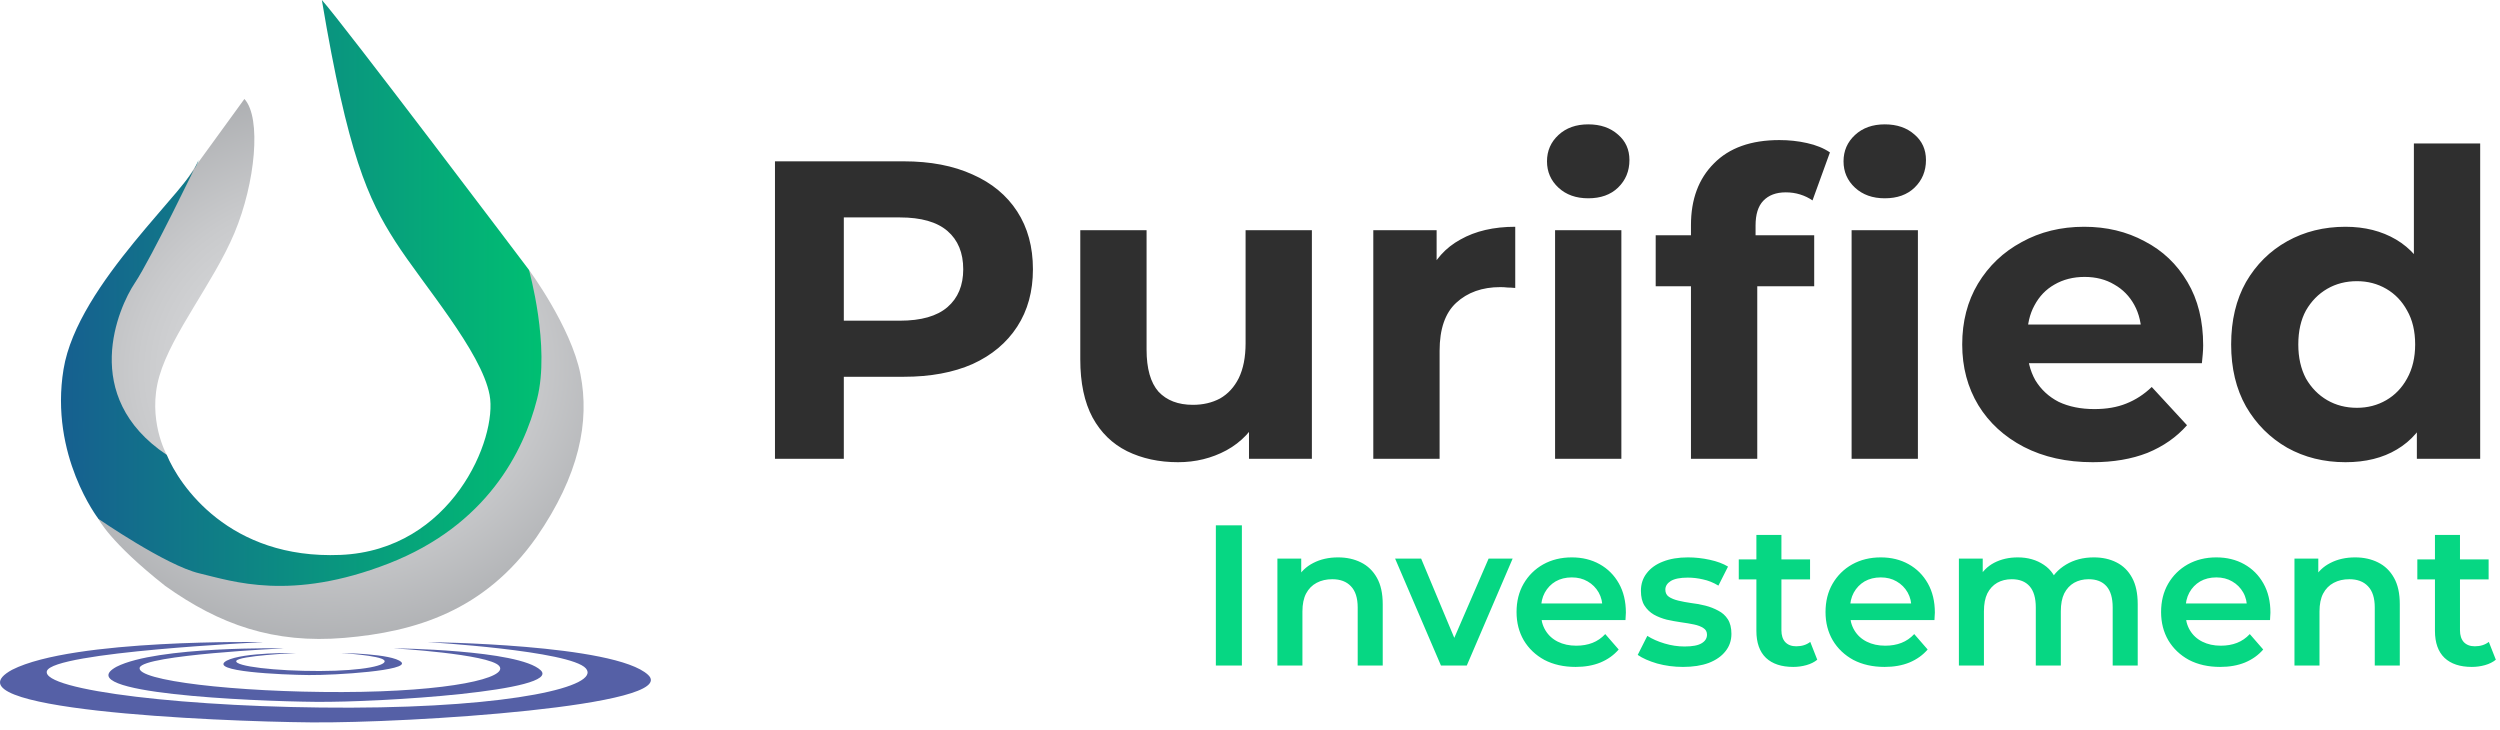
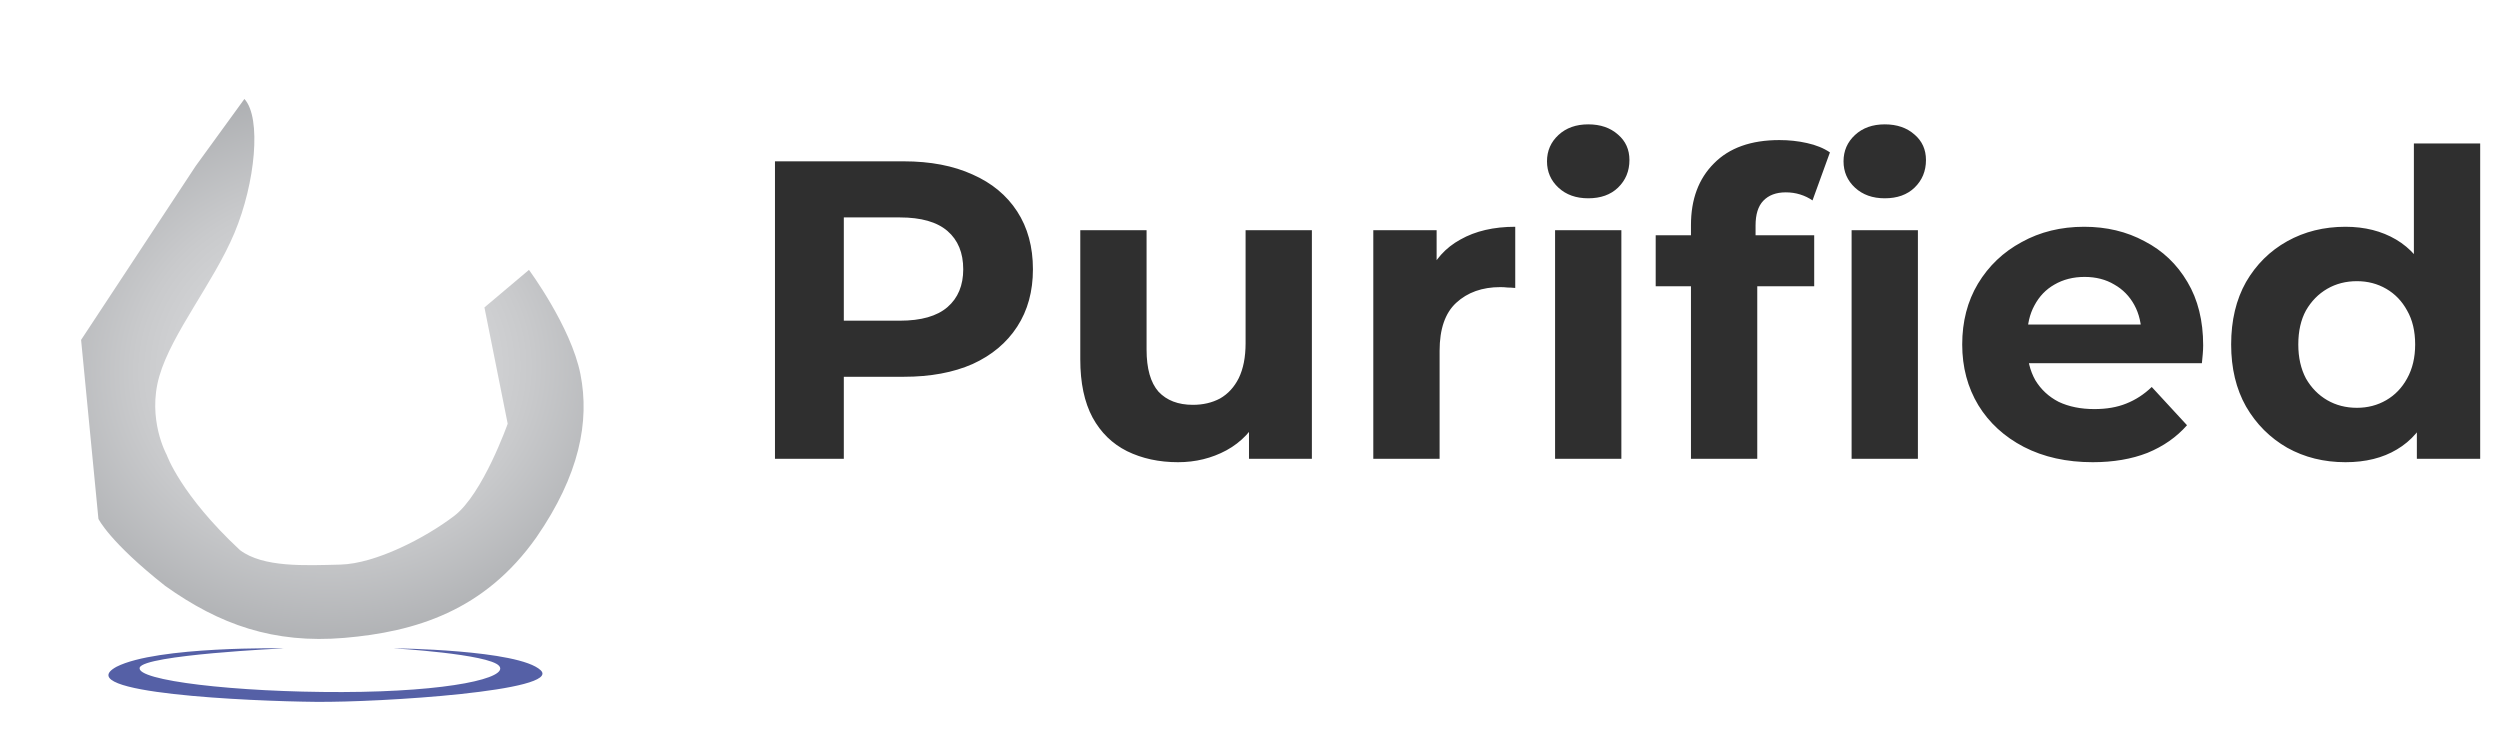
<svg xmlns="http://www.w3.org/2000/svg" width="267" height="78" viewBox="0 0 267 78" fill="none">
-   <path opacity="0.8" d="M28.137 68.578C28.137 68.578 5.611 69.626 5.007 71.674C4.403 73.722 20.197 75.627 37.458 75.579C54.719 75.533 64.213 73.293 62.573 71.388C60.933 69.482 45.656 68.578 45.656 68.578C45.656 68.578 65.68 68.768 69.218 72.078C72.755 75.389 43.671 77.246 33.23 77.151C22.787 77.055 -6.472 75.77 1.296 71.53C7.856 68.196 28.137 68.578 28.137 68.578Z" fill="#2B3990" />
  <path opacity="0.8" d="M30.342 69.241C30.342 69.241 15.321 69.94 14.919 71.305C14.516 72.671 25.048 73.941 36.558 73.911C48.067 73.878 54.398 72.385 53.304 71.115C52.211 69.844 42.025 69.24 42.025 69.24C42.025 69.24 55.376 69.368 57.737 71.575C60.095 73.783 40.701 75.022 33.739 74.958C26.774 74.894 7.265 74.036 12.444 71.21C16.819 68.987 30.342 69.241 30.342 69.241Z" fill="#2B3990" />
-   <path opacity="0.8" d="M31.58 69.743C31.58 69.743 25.4 70.03 25.233 70.593C25.068 71.154 29.402 71.677 34.138 71.664C38.875 71.652 41.48 71.038 41.031 70.514C40.579 69.991 36.388 69.743 36.388 69.743C36.388 69.743 41.883 69.795 42.854 70.704C43.825 71.612 35.843 72.121 32.978 72.096C30.113 72.07 22.085 71.718 24.216 70.554C26.016 69.638 31.58 69.743 31.58 69.743Z" fill="#2B3990" />
  <path d="M26.103 10.568L20.906 17.721L8.661 36.3L10.512 55.414C10.512 55.414 11.674 57.86 17.647 62.576C23.461 66.719 29.226 68.761 36.779 68.126C44.333 67.478 51.726 65.269 57.285 57.391C61.883 50.736 62.993 45.019 61.99 39.956C60.986 34.895 56.493 28.824 56.493 28.824L51.737 32.833L54.221 45.253C54.221 45.253 51.578 52.752 48.513 55.096C45.448 57.439 40.111 60.205 36.357 60.298C32.604 60.392 28.111 60.627 25.628 58.751C19.285 52.845 17.805 48.58 17.805 48.58C17.805 48.58 15.691 44.784 17.013 40.192C18.334 35.598 22.828 30.161 25.046 24.864C27.265 19.568 27.951 12.583 26.103 10.568Z" fill="url(#paint0_radial_6780_11450)" />
-   <path d="M21.215 17.083C21.215 17.083 16.139 27.63 14.396 30.23C12.652 32.833 8.451 42.322 17.804 48.579C19.152 51.814 24.465 59.758 36.356 59.265C48.246 58.774 53.164 46.822 52.289 42.182C51.418 37.542 45.156 30.371 42.223 25.802C39.29 21.232 37.149 16.521 34.373 0C36.435 2.25 56.492 28.823 56.492 28.823C56.492 28.823 58.791 36.979 57.362 42.604C55.936 48.228 51.974 56.102 41.509 60.181C31.044 64.258 24.859 62.077 21.293 61.234C17.725 60.391 10.511 55.413 10.511 55.413C10.511 55.413 5.279 48.65 6.785 39.439C8.292 30.23 20.579 19.897 21.215 17.083Z" fill="url(#paint1_linear_6780_11450)" />
  <path d="M82.767 49V17.23H96.519C99.363 17.23 101.814 17.699 103.872 18.637C105.929 19.544 107.518 20.86 108.637 22.585C109.757 24.31 110.317 26.367 110.317 28.758C110.317 31.118 109.757 33.16 108.637 34.885C107.518 36.609 105.929 37.941 103.872 38.879C101.814 39.787 99.363 40.24 96.519 40.24H86.852L90.12 36.927V49H82.767ZM90.12 37.744L86.852 34.249H96.111C98.38 34.249 100.074 33.765 101.194 32.797C102.313 31.829 102.873 30.482 102.873 28.758C102.873 27.003 102.313 25.641 101.194 24.673C100.074 23.705 98.38 23.221 96.111 23.221H86.852L90.12 19.726V37.744ZM125.812 49.363C123.785 49.363 121.97 48.97 120.366 48.183C118.793 47.396 117.567 46.201 116.69 44.597C115.812 42.964 115.374 40.891 115.374 38.38V24.582H122.454V37.336C122.454 39.363 122.877 40.861 123.725 41.829C124.602 42.767 125.828 43.236 127.401 43.236C128.49 43.236 129.458 43.009 130.306 42.555C131.153 42.071 131.819 41.345 132.303 40.377C132.787 39.378 133.029 38.138 133.029 36.655V24.582H140.109V49H133.392V42.283L134.617 44.234C133.8 45.929 132.59 47.215 130.986 48.092C129.413 48.94 127.688 49.363 125.812 49.363ZM146.668 49V24.582H153.431V31.481L152.478 29.484C153.204 27.759 154.369 26.458 155.973 25.581C157.576 24.673 159.528 24.219 161.828 24.219V30.755C161.525 30.724 161.253 30.709 161.011 30.709C160.768 30.679 160.511 30.664 160.239 30.664C158.303 30.664 156.729 31.224 155.519 32.343C154.339 33.432 153.749 35.142 153.749 37.472V49H146.668ZM166.082 49V24.582H173.162V49H166.082ZM169.622 21.178C168.321 21.178 167.262 20.8 166.445 20.044C165.628 19.287 165.219 18.349 165.219 17.23C165.219 16.11 165.628 15.172 166.445 14.416C167.262 13.659 168.321 13.281 169.622 13.281C170.923 13.281 171.982 13.644 172.799 14.37C173.616 15.066 174.024 15.974 174.024 17.093C174.024 18.273 173.616 19.257 172.799 20.044C172.012 20.8 170.953 21.178 169.622 21.178ZM180.595 49V24.038C180.595 21.284 181.412 19.09 183.046 17.456C184.68 15.792 187.01 14.96 190.036 14.96C191.065 14.96 192.048 15.066 192.986 15.278C193.954 15.49 194.771 15.823 195.437 16.276L193.576 21.405C193.183 21.133 192.744 20.921 192.26 20.77C191.776 20.618 191.261 20.543 190.717 20.543C189.688 20.543 188.886 20.845 188.311 21.451C187.766 22.025 187.494 22.903 187.494 24.083V26.352L187.676 29.393V49H180.595ZM176.828 30.573V25.127H193.757V30.573H176.828ZM197.751 49V24.582H204.832V49H197.751ZM201.292 21.178C199.991 21.178 198.932 20.8 198.115 20.044C197.298 19.287 196.889 18.349 196.889 17.23C196.889 16.11 197.298 15.172 198.115 14.416C198.932 13.659 199.991 13.281 201.292 13.281C202.593 13.281 203.652 13.644 204.469 14.37C205.286 15.066 205.694 15.974 205.694 17.093C205.694 18.273 205.286 19.257 204.469 20.044C203.682 20.8 202.623 21.178 201.292 21.178ZM223.498 49.363C220.714 49.363 218.263 48.819 216.145 47.729C214.057 46.64 212.438 45.157 211.289 43.281C210.139 41.375 209.564 39.212 209.564 36.791C209.564 34.34 210.124 32.177 211.243 30.301C212.393 28.395 213.951 26.912 215.918 25.853C217.885 24.764 220.109 24.219 222.59 24.219C224.98 24.219 227.128 24.733 229.035 25.762C230.971 26.761 232.499 28.213 233.619 30.119C234.738 31.995 235.298 34.249 235.298 36.882C235.298 37.154 235.283 37.472 235.253 37.835C235.222 38.168 235.192 38.486 235.162 38.788H215.328V34.658H231.44L228.717 35.883C228.717 34.612 228.46 33.508 227.945 32.57C227.431 31.632 226.72 30.906 225.812 30.392C224.905 29.847 223.846 29.575 222.635 29.575C221.425 29.575 220.351 29.847 219.413 30.392C218.505 30.906 217.794 31.647 217.28 32.615C216.765 33.553 216.508 34.673 216.508 35.974V37.063C216.508 38.395 216.796 39.575 217.37 40.603C217.976 41.602 218.808 42.374 219.867 42.918C220.956 43.433 222.227 43.69 223.679 43.69C224.98 43.69 226.115 43.493 227.083 43.1C228.082 42.706 228.989 42.116 229.806 41.33L233.573 45.414C232.454 46.685 231.047 47.669 229.352 48.365C227.658 49.03 225.706 49.363 223.498 49.363ZM250.496 49.363C248.196 49.363 246.124 48.849 244.278 47.82C242.432 46.761 240.965 45.294 239.876 43.417C238.817 41.541 238.287 39.333 238.287 36.791C238.287 34.219 238.817 31.995 239.876 30.119C240.965 28.243 242.432 26.791 244.278 25.762C246.124 24.733 248.196 24.219 250.496 24.219C252.554 24.219 254.354 24.673 255.897 25.581C257.44 26.488 258.635 27.865 259.483 29.711C260.33 31.556 260.753 33.917 260.753 36.791C260.753 39.635 260.345 41.995 259.528 43.871C258.711 45.717 257.531 47.094 255.988 48.002C254.475 48.909 252.644 49.363 250.496 49.363ZM251.721 43.554C252.871 43.554 253.915 43.281 254.853 42.737C255.791 42.192 256.532 41.42 257.077 40.422C257.652 39.393 257.939 38.183 257.939 36.791C257.939 35.369 257.652 34.159 257.077 33.16C256.532 32.162 255.791 31.39 254.853 30.846C253.915 30.301 252.871 30.029 251.721 30.029C250.541 30.029 249.482 30.301 248.544 30.846C247.606 31.39 246.85 32.162 246.275 33.16C245.73 34.159 245.458 35.369 245.458 36.791C245.458 38.183 245.73 39.393 246.275 40.422C246.85 41.42 247.606 42.192 248.544 42.737C249.482 43.281 250.541 43.554 251.721 43.554ZM258.121 49V44.008L258.257 36.746L257.803 29.529V15.323H264.883V49H258.121Z" fill="#2F2F2F" />
-   <path d="M129.853 71.077V56.107H132.633V71.077H129.853ZM142.906 59.529C143.818 59.529 144.631 59.707 145.344 60.063C146.071 60.42 146.641 60.969 147.055 61.71C147.468 62.437 147.675 63.378 147.675 64.533V71.077H145.002V64.875C145.002 63.863 144.759 63.107 144.275 62.608C143.804 62.109 143.141 61.86 142.286 61.86C141.658 61.86 141.102 61.988 140.618 62.245C140.133 62.501 139.755 62.886 139.484 63.4C139.228 63.898 139.099 64.533 139.099 65.303V71.077H136.426V59.657H138.971V62.736L138.522 61.795C138.921 61.068 139.498 60.512 140.254 60.127C141.024 59.728 141.908 59.529 142.906 59.529ZM153.894 71.077L148.997 59.657H151.777L155.99 69.73H154.622L158.984 59.657H161.551L156.653 71.077H153.894ZM168.276 71.227C167.007 71.227 165.895 70.977 164.94 70.478C163.999 69.965 163.265 69.266 162.737 68.382C162.224 67.499 161.967 66.493 161.967 65.367C161.967 64.226 162.217 63.221 162.716 62.352C163.229 61.468 163.928 60.776 164.812 60.277C165.71 59.778 166.729 59.529 167.87 59.529C168.982 59.529 169.973 59.771 170.843 60.256C171.712 60.74 172.397 61.425 172.896 62.309C173.395 63.193 173.644 64.234 173.644 65.431C173.644 65.545 173.637 65.674 173.623 65.816C173.623 65.959 173.616 66.094 173.601 66.222H164.084V64.447H172.19L171.142 65.003C171.156 64.348 171.021 63.77 170.736 63.271C170.45 62.772 170.058 62.38 169.559 62.095C169.075 61.81 168.511 61.667 167.87 61.667C167.214 61.667 166.637 61.81 166.138 62.095C165.653 62.38 165.268 62.779 164.983 63.292C164.712 63.791 164.576 64.383 164.576 65.068V65.495C164.576 66.18 164.733 66.786 165.047 67.313C165.361 67.841 165.802 68.247 166.373 68.532C166.943 68.817 167.599 68.96 168.34 68.96C168.982 68.96 169.559 68.86 170.073 68.66C170.586 68.461 171.042 68.147 171.441 67.719L172.874 69.366C172.361 69.965 171.712 70.428 170.928 70.756C170.158 71.07 169.274 71.227 168.276 71.227ZM179.741 71.227C178.785 71.227 177.866 71.106 176.982 70.863C176.112 70.607 175.421 70.3 174.907 69.944L175.934 67.912C176.447 68.24 177.06 68.511 177.773 68.725C178.486 68.939 179.199 69.045 179.912 69.045C180.753 69.045 181.359 68.931 181.73 68.703C182.115 68.475 182.307 68.169 182.307 67.784C182.307 67.47 182.179 67.235 181.922 67.078C181.665 66.907 181.33 66.778 180.917 66.693C180.504 66.607 180.04 66.529 179.527 66.458C179.028 66.386 178.522 66.294 178.008 66.18C177.509 66.051 177.053 65.873 176.64 65.645C176.226 65.403 175.891 65.082 175.635 64.683C175.378 64.283 175.25 63.756 175.25 63.1C175.25 62.373 175.456 61.746 175.87 61.218C176.283 60.676 176.861 60.263 177.602 59.978C178.358 59.678 179.249 59.529 180.275 59.529C181.045 59.529 181.822 59.614 182.606 59.785C183.391 59.956 184.039 60.199 184.553 60.512L183.526 62.544C182.984 62.216 182.435 61.995 181.879 61.881C181.338 61.753 180.796 61.689 180.254 61.689C179.441 61.689 178.835 61.81 178.436 62.052C178.051 62.294 177.859 62.601 177.859 62.972C177.859 63.314 177.987 63.571 178.244 63.742C178.5 63.913 178.835 64.048 179.249 64.148C179.662 64.248 180.119 64.333 180.618 64.405C181.131 64.462 181.637 64.554 182.136 64.683C182.635 64.811 183.091 64.989 183.505 65.217C183.932 65.431 184.275 65.738 184.531 66.137C184.788 66.536 184.916 67.056 184.916 67.698C184.916 68.411 184.702 69.031 184.275 69.559C183.861 70.086 183.269 70.5 182.5 70.799C181.73 71.084 180.81 71.227 179.741 71.227ZM191.517 71.227C190.262 71.227 189.293 70.906 188.609 70.264C187.924 69.609 187.582 68.646 187.582 67.377V57.133H190.255V67.313C190.255 67.855 190.391 68.275 190.662 68.575C190.947 68.874 191.339 69.024 191.838 69.024C192.437 69.024 192.936 68.867 193.335 68.554L194.083 70.457C193.77 70.714 193.385 70.906 192.929 71.034C192.472 71.163 192.002 71.227 191.517 71.227ZM185.7 61.881V59.742H193.314V61.881H185.7ZM201.275 71.227C200.006 71.227 198.894 70.977 197.938 70.478C196.997 69.965 196.263 69.266 195.736 68.382C195.222 67.499 194.966 66.493 194.966 65.367C194.966 64.226 195.215 63.221 195.714 62.352C196.227 61.468 196.926 60.776 197.81 60.277C198.708 59.778 199.728 59.529 200.868 59.529C201.98 59.529 202.971 59.771 203.841 60.256C204.711 60.74 205.395 61.425 205.894 62.309C206.393 63.193 206.643 64.234 206.643 65.431C206.643 65.545 206.635 65.674 206.621 65.816C206.621 65.959 206.614 66.094 206.6 66.222H197.083V64.447H205.188L204.14 65.003C204.155 64.348 204.019 63.77 203.734 63.271C203.449 62.772 203.057 62.38 202.558 62.095C202.073 61.81 201.51 61.667 200.868 61.667C200.212 61.667 199.635 61.81 199.136 62.095C198.651 62.38 198.266 62.779 197.981 63.292C197.71 63.791 197.575 64.383 197.575 65.068V65.495C197.575 66.18 197.732 66.786 198.045 67.313C198.359 67.841 198.801 68.247 199.371 68.532C199.941 68.817 200.597 68.96 201.339 68.96C201.98 68.96 202.558 68.86 203.071 68.66C203.584 68.461 204.041 68.147 204.44 67.719L205.873 69.366C205.359 69.965 204.711 70.428 203.926 70.756C203.157 71.07 202.273 71.227 201.275 71.227ZM223.625 59.529C224.537 59.529 225.343 59.707 226.041 60.063C226.754 60.42 227.31 60.969 227.71 61.71C228.109 62.437 228.308 63.378 228.308 64.533V71.077H225.635V64.875C225.635 63.863 225.414 63.107 224.972 62.608C224.53 62.109 223.896 61.86 223.069 61.86C222.484 61.86 221.964 61.988 221.508 62.245C221.066 62.501 220.716 62.879 220.46 63.378C220.217 63.877 220.096 64.512 220.096 65.281V71.077H217.423V64.875C217.423 63.863 217.202 63.107 216.76 62.608C216.318 62.109 215.683 61.86 214.856 61.86C214.272 61.86 213.751 61.988 213.295 62.245C212.853 62.501 212.504 62.879 212.247 63.378C212.005 63.877 211.884 64.512 211.884 65.281V71.077H209.21V59.657H211.755V62.694L211.306 61.795C211.691 61.054 212.247 60.491 212.974 60.106C213.716 59.721 214.557 59.529 215.498 59.529C216.567 59.529 217.494 59.792 218.278 60.32C219.077 60.847 219.604 61.646 219.861 62.715L218.813 62.352C219.184 61.496 219.797 60.812 220.652 60.298C221.508 59.785 222.498 59.529 223.625 59.529ZM237.113 71.227C235.844 71.227 234.732 70.977 233.777 70.478C232.836 69.965 232.102 69.266 231.574 68.382C231.061 67.499 230.804 66.493 230.804 65.367C230.804 64.226 231.054 63.221 231.553 62.352C232.066 61.468 232.765 60.776 233.649 60.277C234.547 59.778 235.566 59.529 236.707 59.529C237.819 59.529 238.81 59.771 239.68 60.256C240.549 60.74 241.234 61.425 241.733 62.309C242.232 63.193 242.481 64.234 242.481 65.431C242.481 65.545 242.474 65.674 242.46 65.816C242.46 65.959 242.453 66.094 242.439 66.222H232.922V64.447H241.027L239.979 65.003C239.993 64.348 239.858 63.77 239.573 63.271C239.288 62.772 238.896 62.38 238.396 62.095C237.912 61.81 237.349 61.667 236.707 61.667C236.051 61.667 235.474 61.81 234.975 62.095C234.49 62.38 234.105 62.779 233.82 63.292C233.549 63.791 233.413 64.383 233.413 65.068V65.495C233.413 66.18 233.57 66.786 233.884 67.313C234.198 67.841 234.64 68.247 235.21 68.532C235.78 68.817 236.436 68.96 237.177 68.96C237.819 68.96 238.396 68.86 238.91 68.66C239.423 68.461 239.879 68.147 240.278 67.719L241.711 69.366C241.198 69.965 240.549 70.428 239.765 70.756C238.995 71.07 238.111 71.227 237.113 71.227ZM251.529 59.529C252.442 59.529 253.254 59.707 253.967 60.063C254.694 60.42 255.265 60.969 255.678 61.71C256.092 62.437 256.298 63.378 256.298 64.533V71.077H253.625V64.875C253.625 63.863 253.383 63.107 252.898 62.608C252.427 62.109 251.764 61.86 250.909 61.86C250.282 61.86 249.726 61.988 249.241 62.245C248.756 62.501 248.378 62.886 248.107 63.4C247.851 63.898 247.722 64.533 247.722 65.303V71.077H245.049V59.657H247.594V62.736L247.145 61.795C247.544 61.068 248.122 60.512 248.877 60.127C249.647 59.728 250.531 59.529 251.529 59.529ZM263.988 71.227C262.734 71.227 261.764 70.906 261.08 70.264C260.395 69.609 260.053 68.646 260.053 67.377V57.133H262.726V67.313C262.726 67.855 262.862 68.275 263.133 68.575C263.418 68.874 263.81 69.024 264.309 69.024C264.908 69.024 265.407 68.867 265.806 68.554L266.555 70.457C266.241 70.714 265.856 70.906 265.4 71.034C264.943 71.163 264.473 71.227 263.988 71.227ZM258.171 61.881V59.742H265.785V61.881H258.171Z" fill="#06D783" />
  <defs>
    <radialGradient id="paint0_radial_6780_11450" cx="0" cy="0" r="1" gradientUnits="userSpaceOnUse" gradientTransform="translate(35.496 39.404) rotate(-3.923) scale(54.857 48.646)">
      <stop stop-color="#E6E7E8" />
      <stop offset="0.143" stop-color="#DEDFE1" />
      <stop offset="0.383" stop-color="#C9CACC" />
      <stop offset="0.69" stop-color="#A6A8AB" />
      <stop offset="1" stop-color="#808285" />
    </radialGradient>
    <linearGradient id="paint1_linear_6780_11450" x1="6.513" y1="31.288" x2="57.83" y2="31.288" gradientUnits="userSpaceOnUse">
      <stop stop-color="#165F90" />
      <stop offset="1" stop-color="#00BF72" />
    </linearGradient>
  </defs>
</svg>